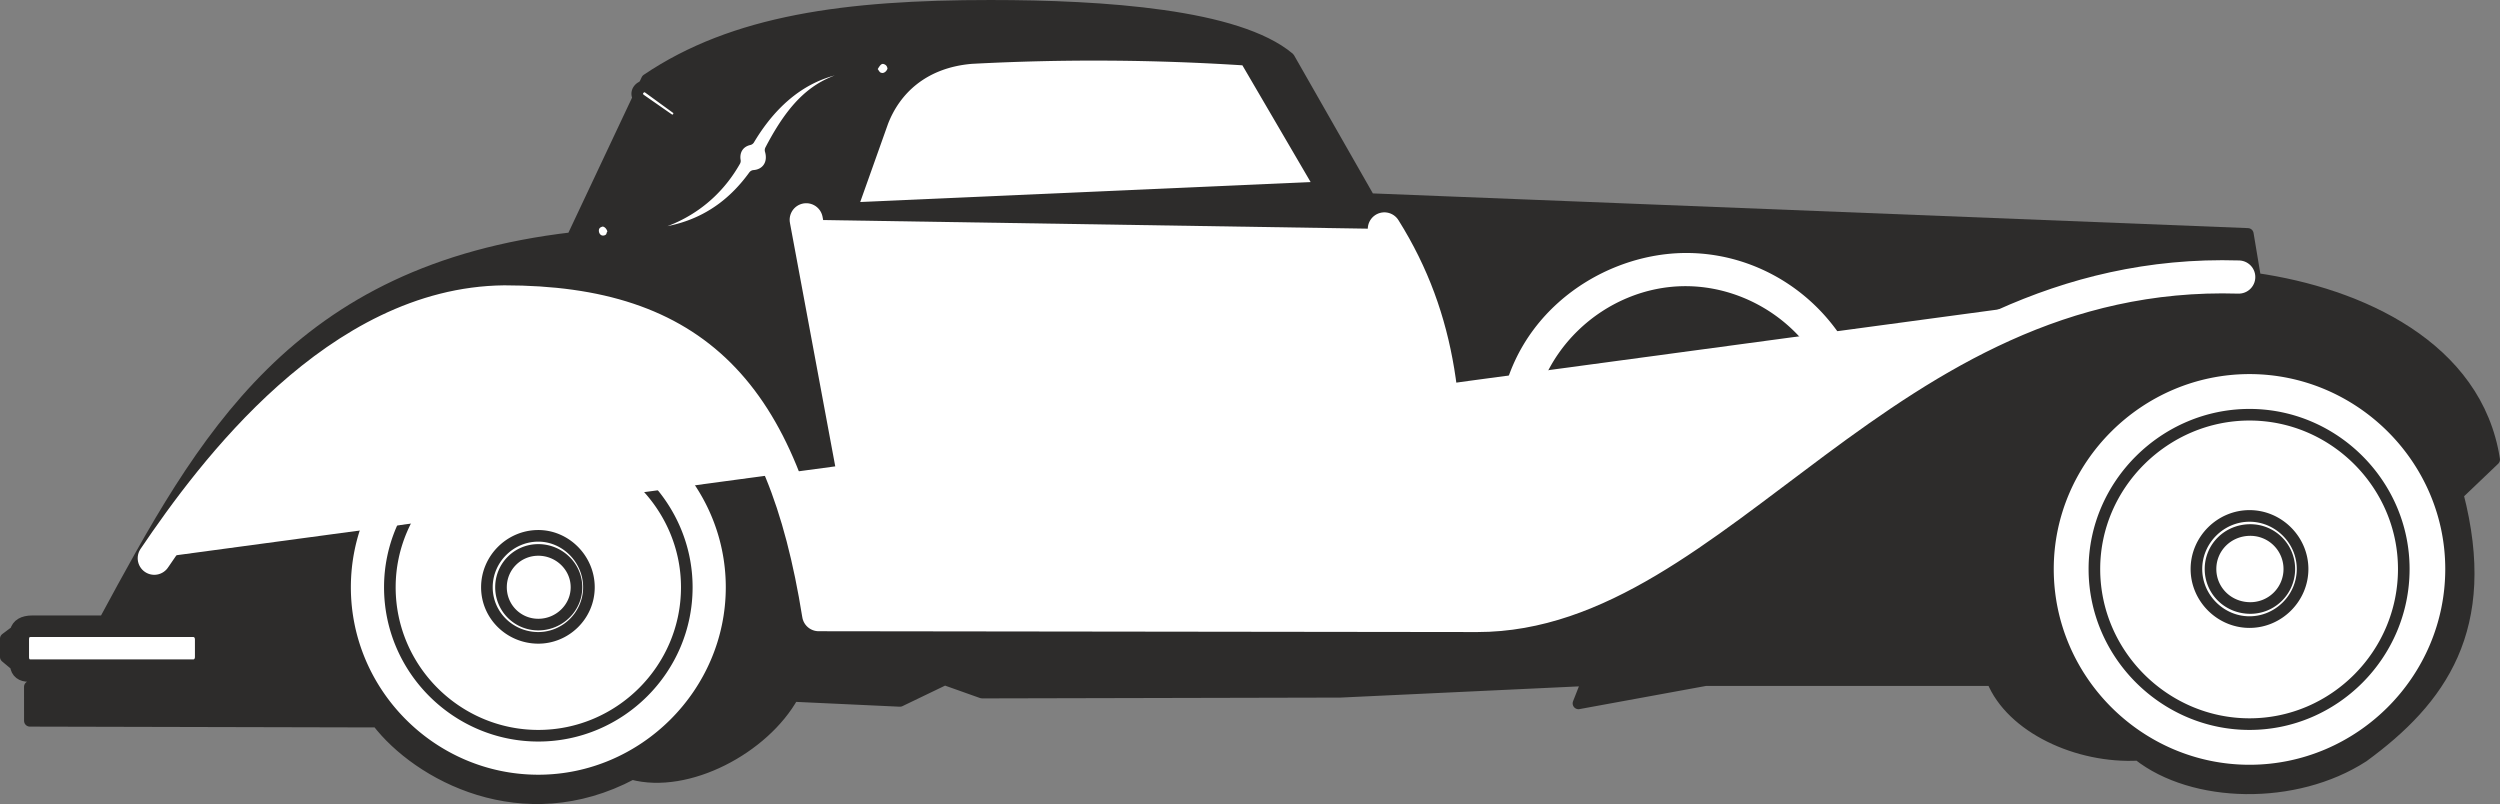
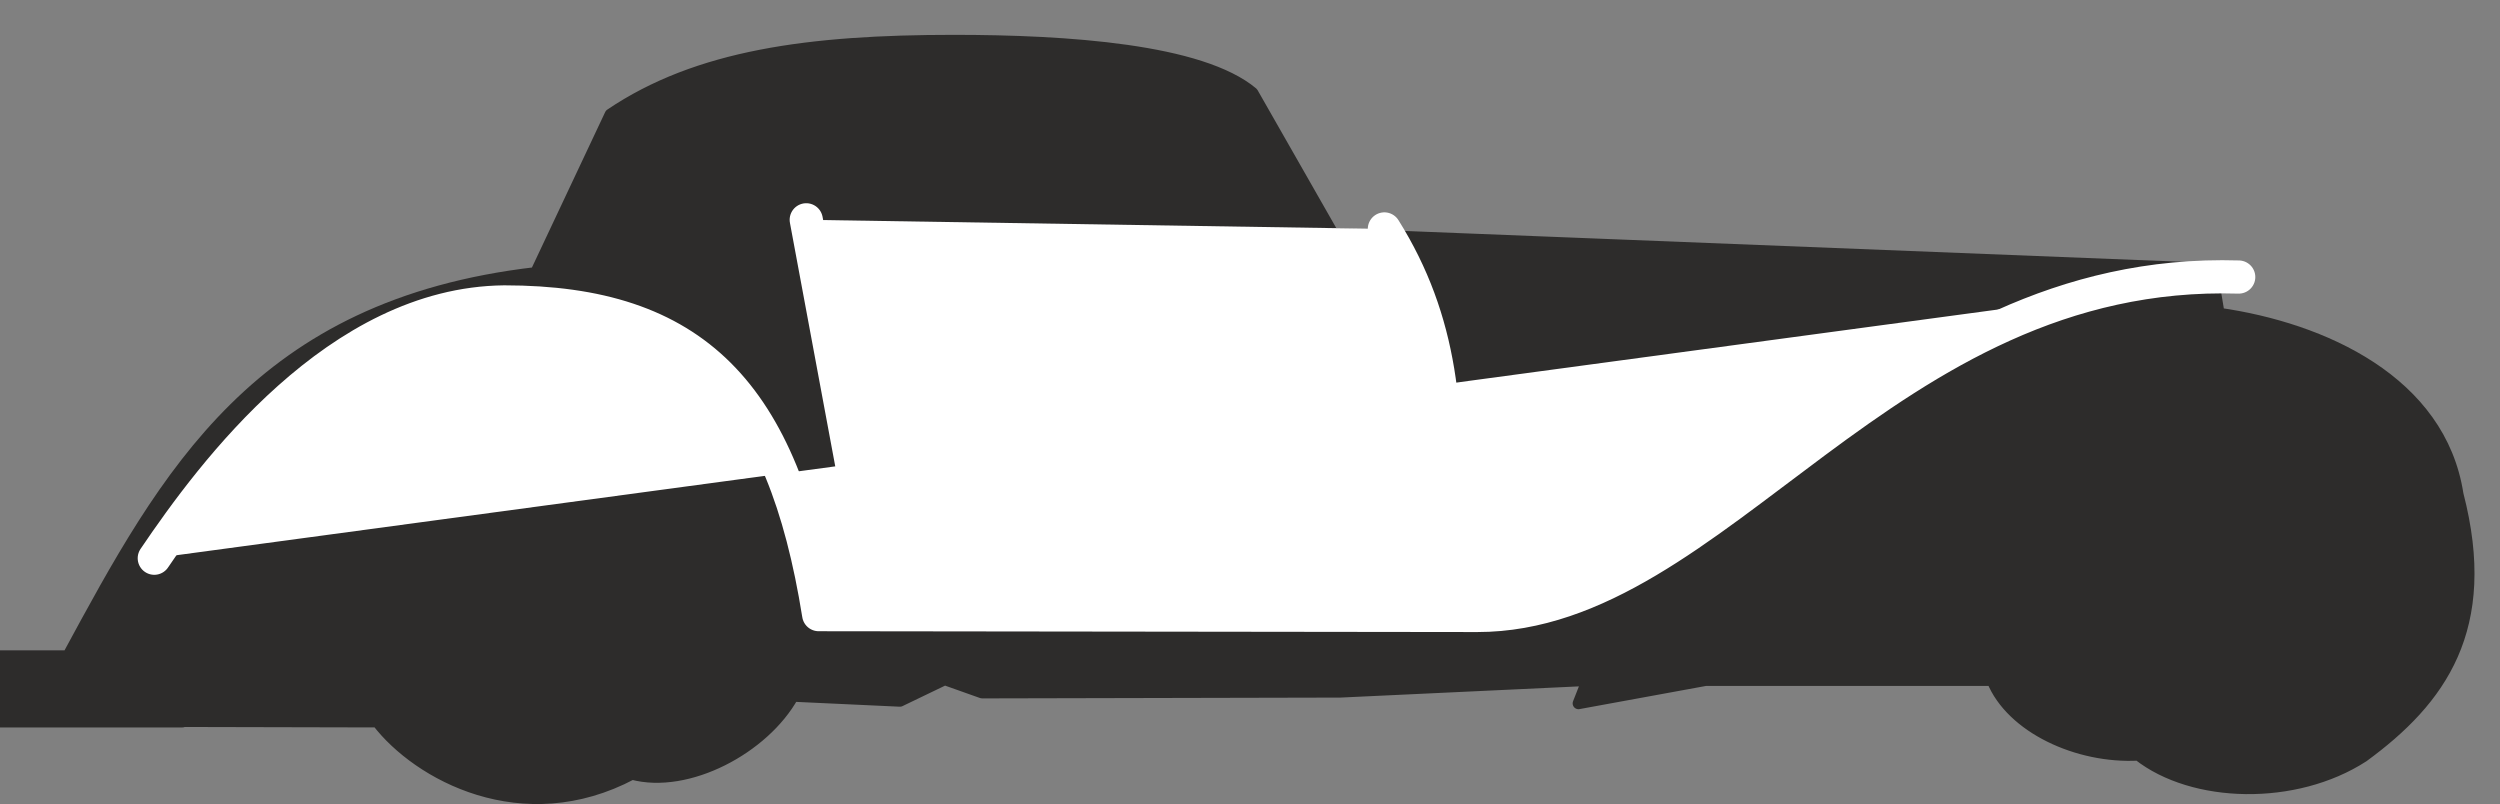
<svg xmlns="http://www.w3.org/2000/svg" width="289.344" height="93.055" viewBox="0 0 217.008 69.791">
  <rect x="0" y="0" width="217.008" height="69.791" fill="#808080" stroke="none" />
-   <path d="m191.726 447.153 30.168.072c3.528 4.608 12.6 9.576 22.104 4.536 4.824 1.296 11.448-2.232 13.968-6.768l9.288.432 3.888-1.872 3.24 1.152 31.104-.072 21.456-1.008-.792 2.016 11.016-2.016h24.912c1.656 4.104 7.416 6.768 12.672 6.48 4.752 3.744 13.608 3.96 19.512.144 6.696-4.896 11.232-11.088 8.208-22.752l3.168-3.024c-1.512-9.792-11.664-14.4-20.736-15.696l-.648-3.888-76.248-3.024-6.984-12.24c-4.464-3.744-16.056-4.536-25.92-4.536-12.528 0-22.248 1.296-29.808 6.408l-6.48 13.752c-24.12 2.808-32.04 17.424-40.608 33.264h-6.264c-.792 0-1.296.288-1.44.864l-.864.648v1.584l.864.72c.072.648.504.936 1.152.936h11.016l5.472.936h-16.416z" style="fill:#2d2c2b;stroke:#2d2c2b;stroke-width:1.008;stroke-linecap:round;stroke-linejoin:round;stroke-miterlimit:10.433" transform="translate(-189.134 -384.585)" />
-   <path d="m263.078 402.657 40.68-1.8-6.48-11.088a201.855 201.855 0 0 0-23.832-.144c-4.176.36-6.624 2.736-7.704 5.544zm-18.504-10.296v0c.216-.288.576-.36.864-.144l2.376 1.728c.288.144.36.576.144.864v0c-.216.288-.576.288-.864.072l-2.376-1.656c-.288-.216-.36-.576-.144-.864zm-3.096 11.376c.432.072.72.36.864.792 3.816.072 8.136-1.656 10.584-5.976-.144-.864.288-1.656 1.224-1.872 2.88-4.824 6.768-6.624 10.728-6.336.216-.36.432-.72.936-.72.504.072.864.432.864 1.008-.144.432-.432.72-.864.792-.432 0-.648-.144-.864-.504-4.032.432-6.336 1.728-8.928 6.696.36 1.224-.36 2.16-1.44 2.232-3.384 4.68-7.92 5.4-12.312 5.112-.072.36-.432.576-.792.576-.504 0-.864-.432-.864-.936 0-.432.288-.792.864-.864zm142.92 12.816c9.576 0 17.496 7.848 17.496 17.424 0 9.648-7.92 17.496-17.496 17.496-9.576 0-17.496-7.848-17.496-17.496 0-9.576 7.92-17.424 17.496-17.424zm0 4.032c7.344 0 13.392 6.048 13.392 13.392 0 7.416-6.048 13.464-13.392 13.464-7.344 0-13.464-6.048-13.464-13.464 0-7.344 6.12-13.392 13.464-13.392zm-148.536-1.728c9.144 0 16.776 7.488 16.776 16.704 0 9.216-7.632 16.776-16.776 16.776-9.216 0-16.776-7.56-16.776-16.776 0-9.216 7.56-16.704 16.776-16.704zm0 3.816c7.056 0 12.888 5.832 12.888 12.888 0 7.128-5.832 12.888-12.888 12.888s-12.888-5.76-12.888-12.888c0-7.056 5.832-12.888 12.888-12.888zm148.536 6.696c2.52 0 4.608 2.088 4.608 4.608 0 2.52-2.088 4.608-4.608 4.608-2.52 0-4.608-2.088-4.608-4.608 0-2.52 2.088-4.608 4.608-4.608zm-148.536 1.728c2.376 0 4.392 2.016 4.392 4.464 0 2.448-2.016 4.392-4.392 4.392-2.448 0-4.464-1.944-4.464-4.392 0-2.448 2.016-4.464 4.464-4.464zm148.608-.504c-1.944 0-3.456 1.512-3.456 3.384 0 1.872 1.512 3.384 3.456 3.384a3.38 3.38 0 0 0 3.384-3.384 3.38 3.38 0 0 0-3.384-3.384zm-148.608 1.728c-1.8 0-3.24 1.44-3.24 3.24 0 1.8 1.44 3.24 3.24 3.24 1.8 0 3.312-1.44 3.312-3.24 0-1.8-1.512-3.24-3.312-3.24zm99.576-13.896c2.448 0 4.464 1.944 4.464 4.32 0 2.448-2.016 4.392-4.464 4.392-2.376 0-4.392-1.944-4.392-4.392 0-2.376 2.016-4.32 4.392-4.32zm.072 1.152c-1.8 0-3.312 1.368-3.312 3.168s1.512 3.312 3.312 3.312c1.8 0 3.24-1.512 3.24-3.312 0-1.8-1.44-3.168-3.24-3.168zm12.816 2.16c-.72-7.2-6.768-11.808-12.888-11.808-6.696 0-12.888 5.544-12.888 12.888 0 4.968 2.952 9.288 7.416 11.592-1.44.936-2.952 1.512-4.392 2.016-4.464-3.888-6.912-8.136-6.912-13.68 0-10.44 8.784-16.704 16.848-16.704 7.56 0 14.472 5.256 16.344 13.248zm-156.528 17.64h14.112c.36 0 .648.288.648.72v1.512c0 .432-.288.72-.648.72h-14.112c-.432 0-.648-.288-.648-.72v-1.512c0-.432.216-.72.648-.72z" style="fill:#fff;stroke:#2d2c2b;stroke-width:1.008;stroke-linecap:round;stroke-linejoin:round;stroke-miterlimit:10.433" transform="translate(-189.134 -384.585)" />
+   <path d="m191.726 447.153 30.168.072c3.528 4.608 12.6 9.576 22.104 4.536 4.824 1.296 11.448-2.232 13.968-6.768l9.288.432 3.888-1.872 3.24 1.152 31.104-.072 21.456-1.008-.792 2.016 11.016-2.016h24.912c1.656 4.104 7.416 6.768 12.672 6.48 4.752 3.744 13.608 3.96 19.512.144 6.696-4.896 11.232-11.088 8.208-22.752c-1.512-9.792-11.664-14.4-20.736-15.696l-.648-3.888-76.248-3.024-6.984-12.24c-4.464-3.744-16.056-4.536-25.92-4.536-12.528 0-22.248 1.296-29.808 6.408l-6.48 13.752c-24.12 2.808-32.04 17.424-40.608 33.264h-6.264c-.792 0-1.296.288-1.44.864l-.864.648v1.584l.864.72c.072.648.504.936 1.152.936h11.016l5.472.936h-16.416z" style="fill:#2d2c2b;stroke:#2d2c2b;stroke-width:1.008;stroke-linecap:round;stroke-linejoin:round;stroke-miterlimit:10.433" transform="translate(-189.134 -384.585)" />
  <path d="M202.526 433.04c5.112-7.56 15.984-22.103 30.384-22.247 16.416 0 24.192 7.776 27.288 27.144l57.168.072c20.88 0 35.208-30.312 66.096-29.376m-124.344-4.968 5.4 29.016c.648 2.088 2.52 2.304 4.536 2.448 14.544.864 28.584 0 40.608-1.656 1.944-.36 4.32-.936 4.608-2.448.792-10.368 0-18.648-4.968-26.568" style="fill:#fff;stroke:#fff;stroke-width:2.88;stroke-linecap:round;stroke-linejoin:round;stroke-miterlimit:10.433" transform="translate(-189.134 -384.585)" />
</svg>